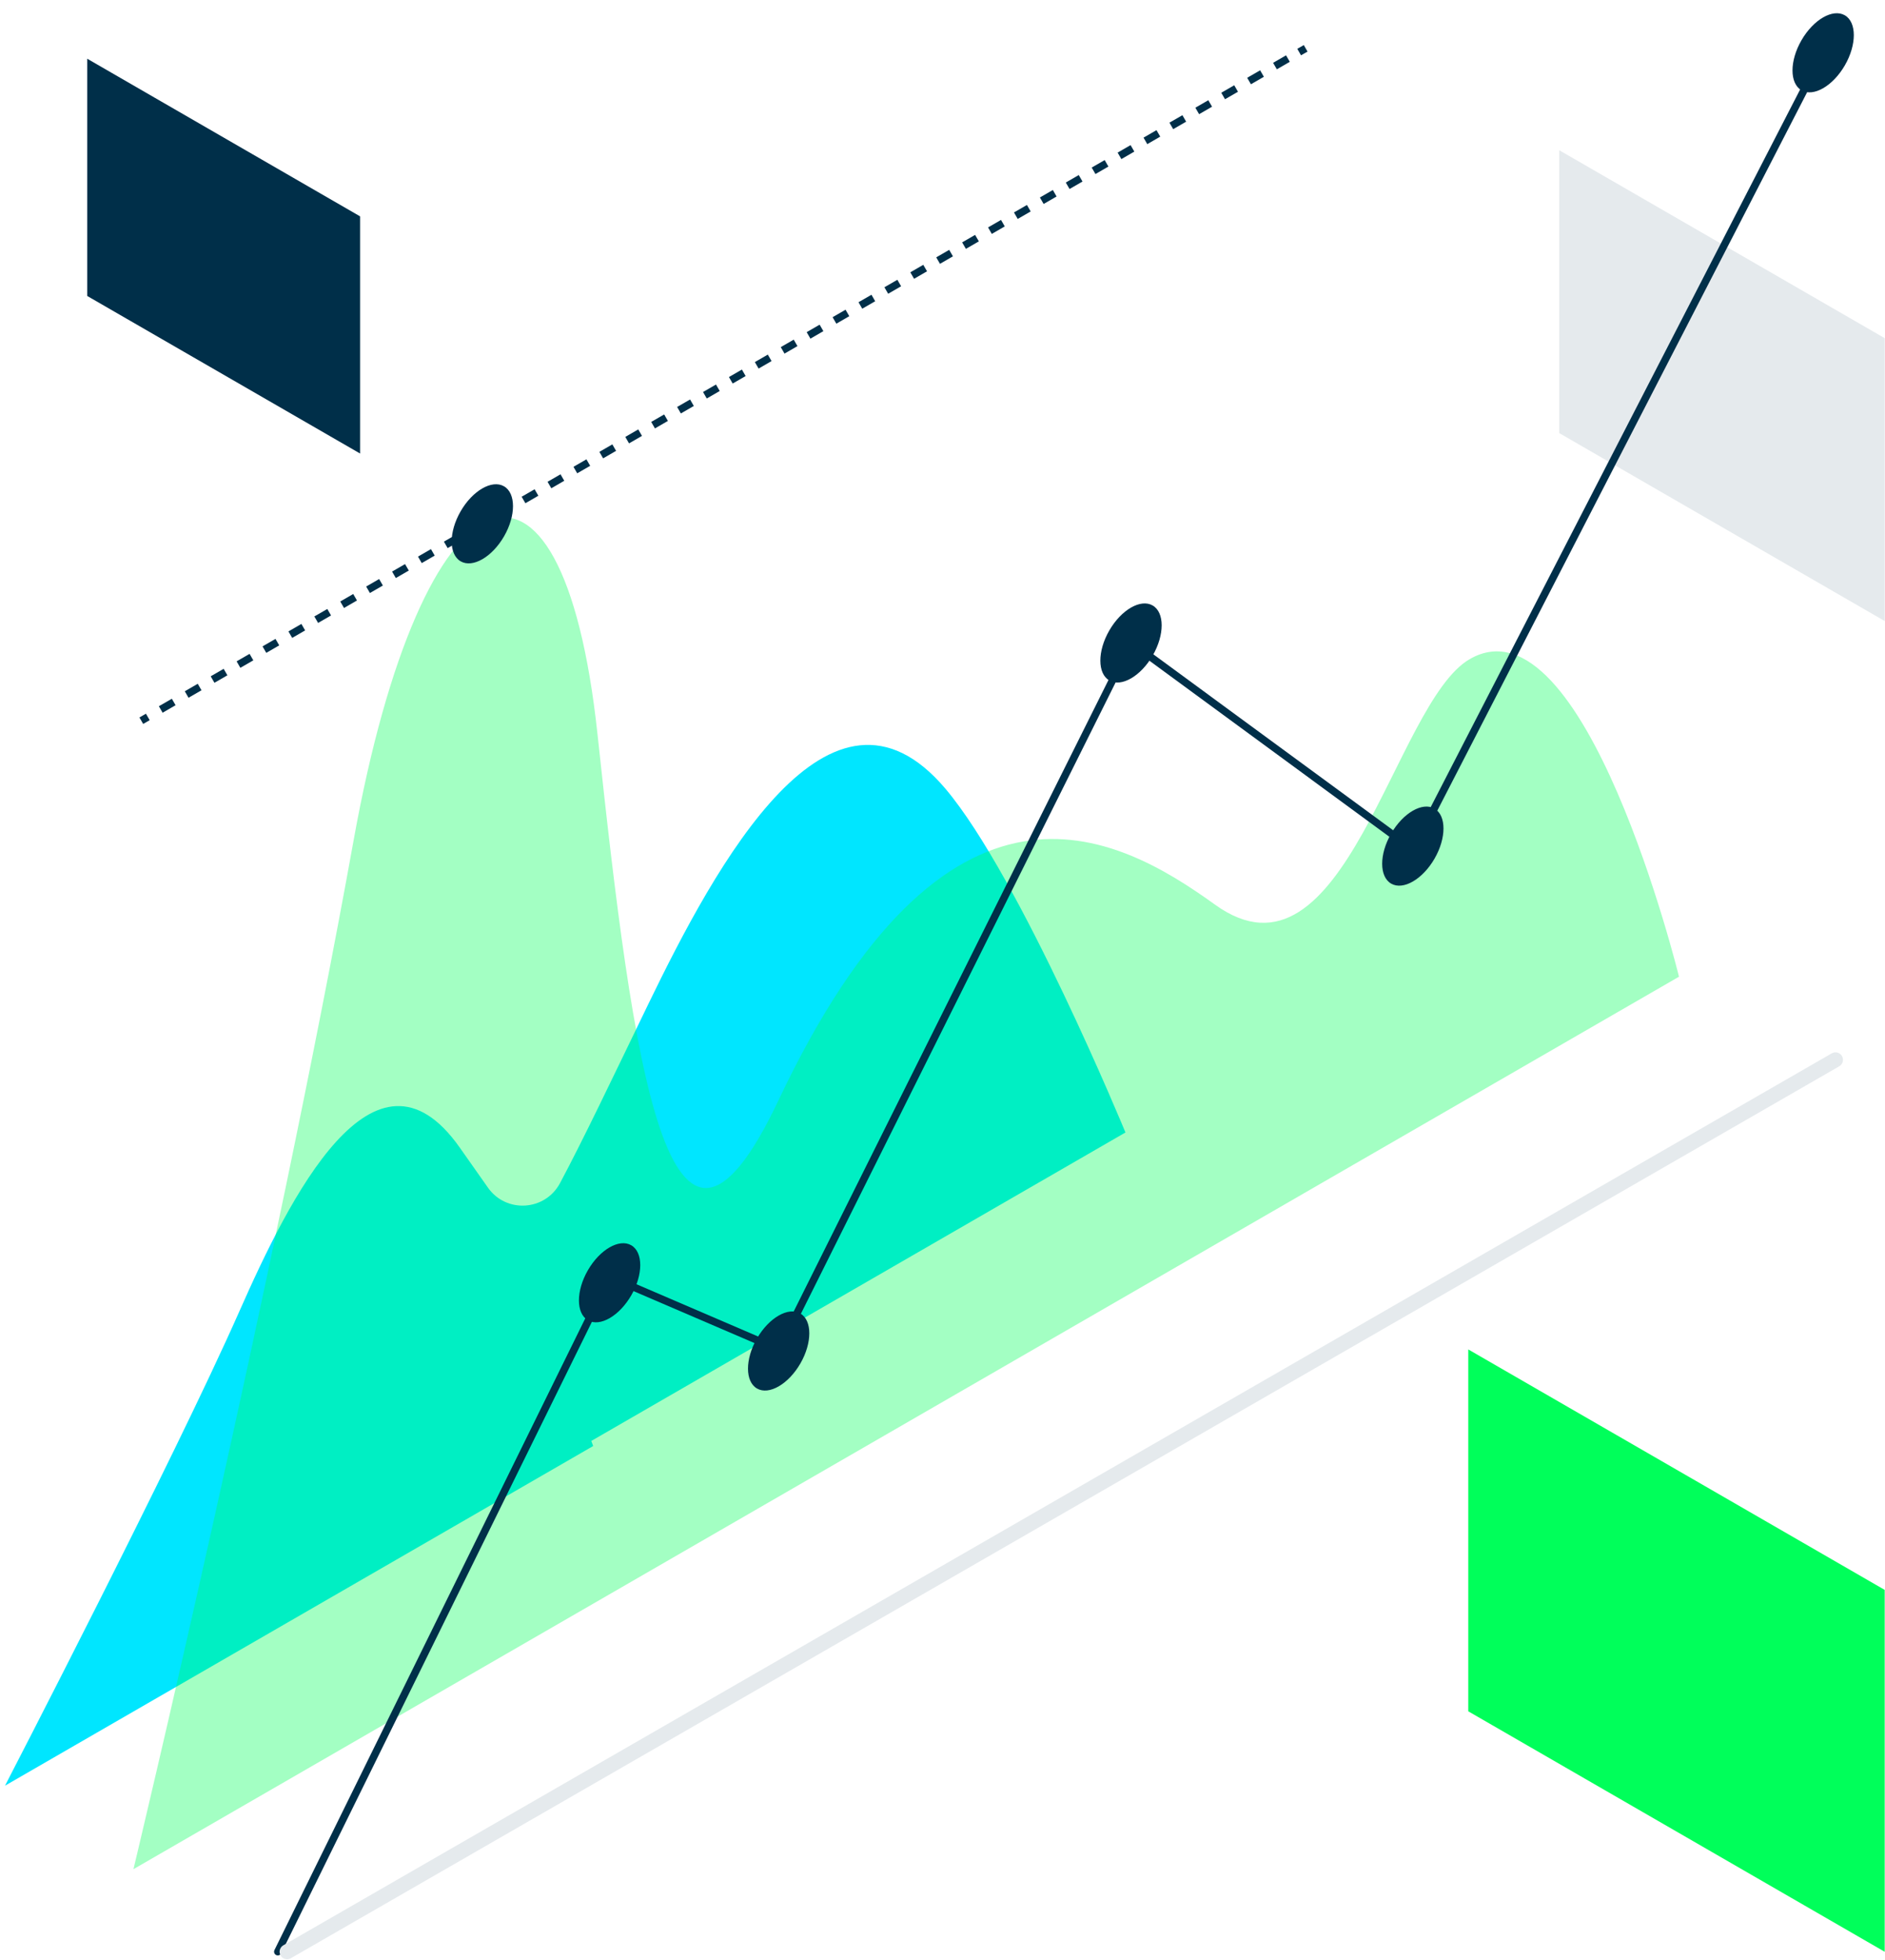
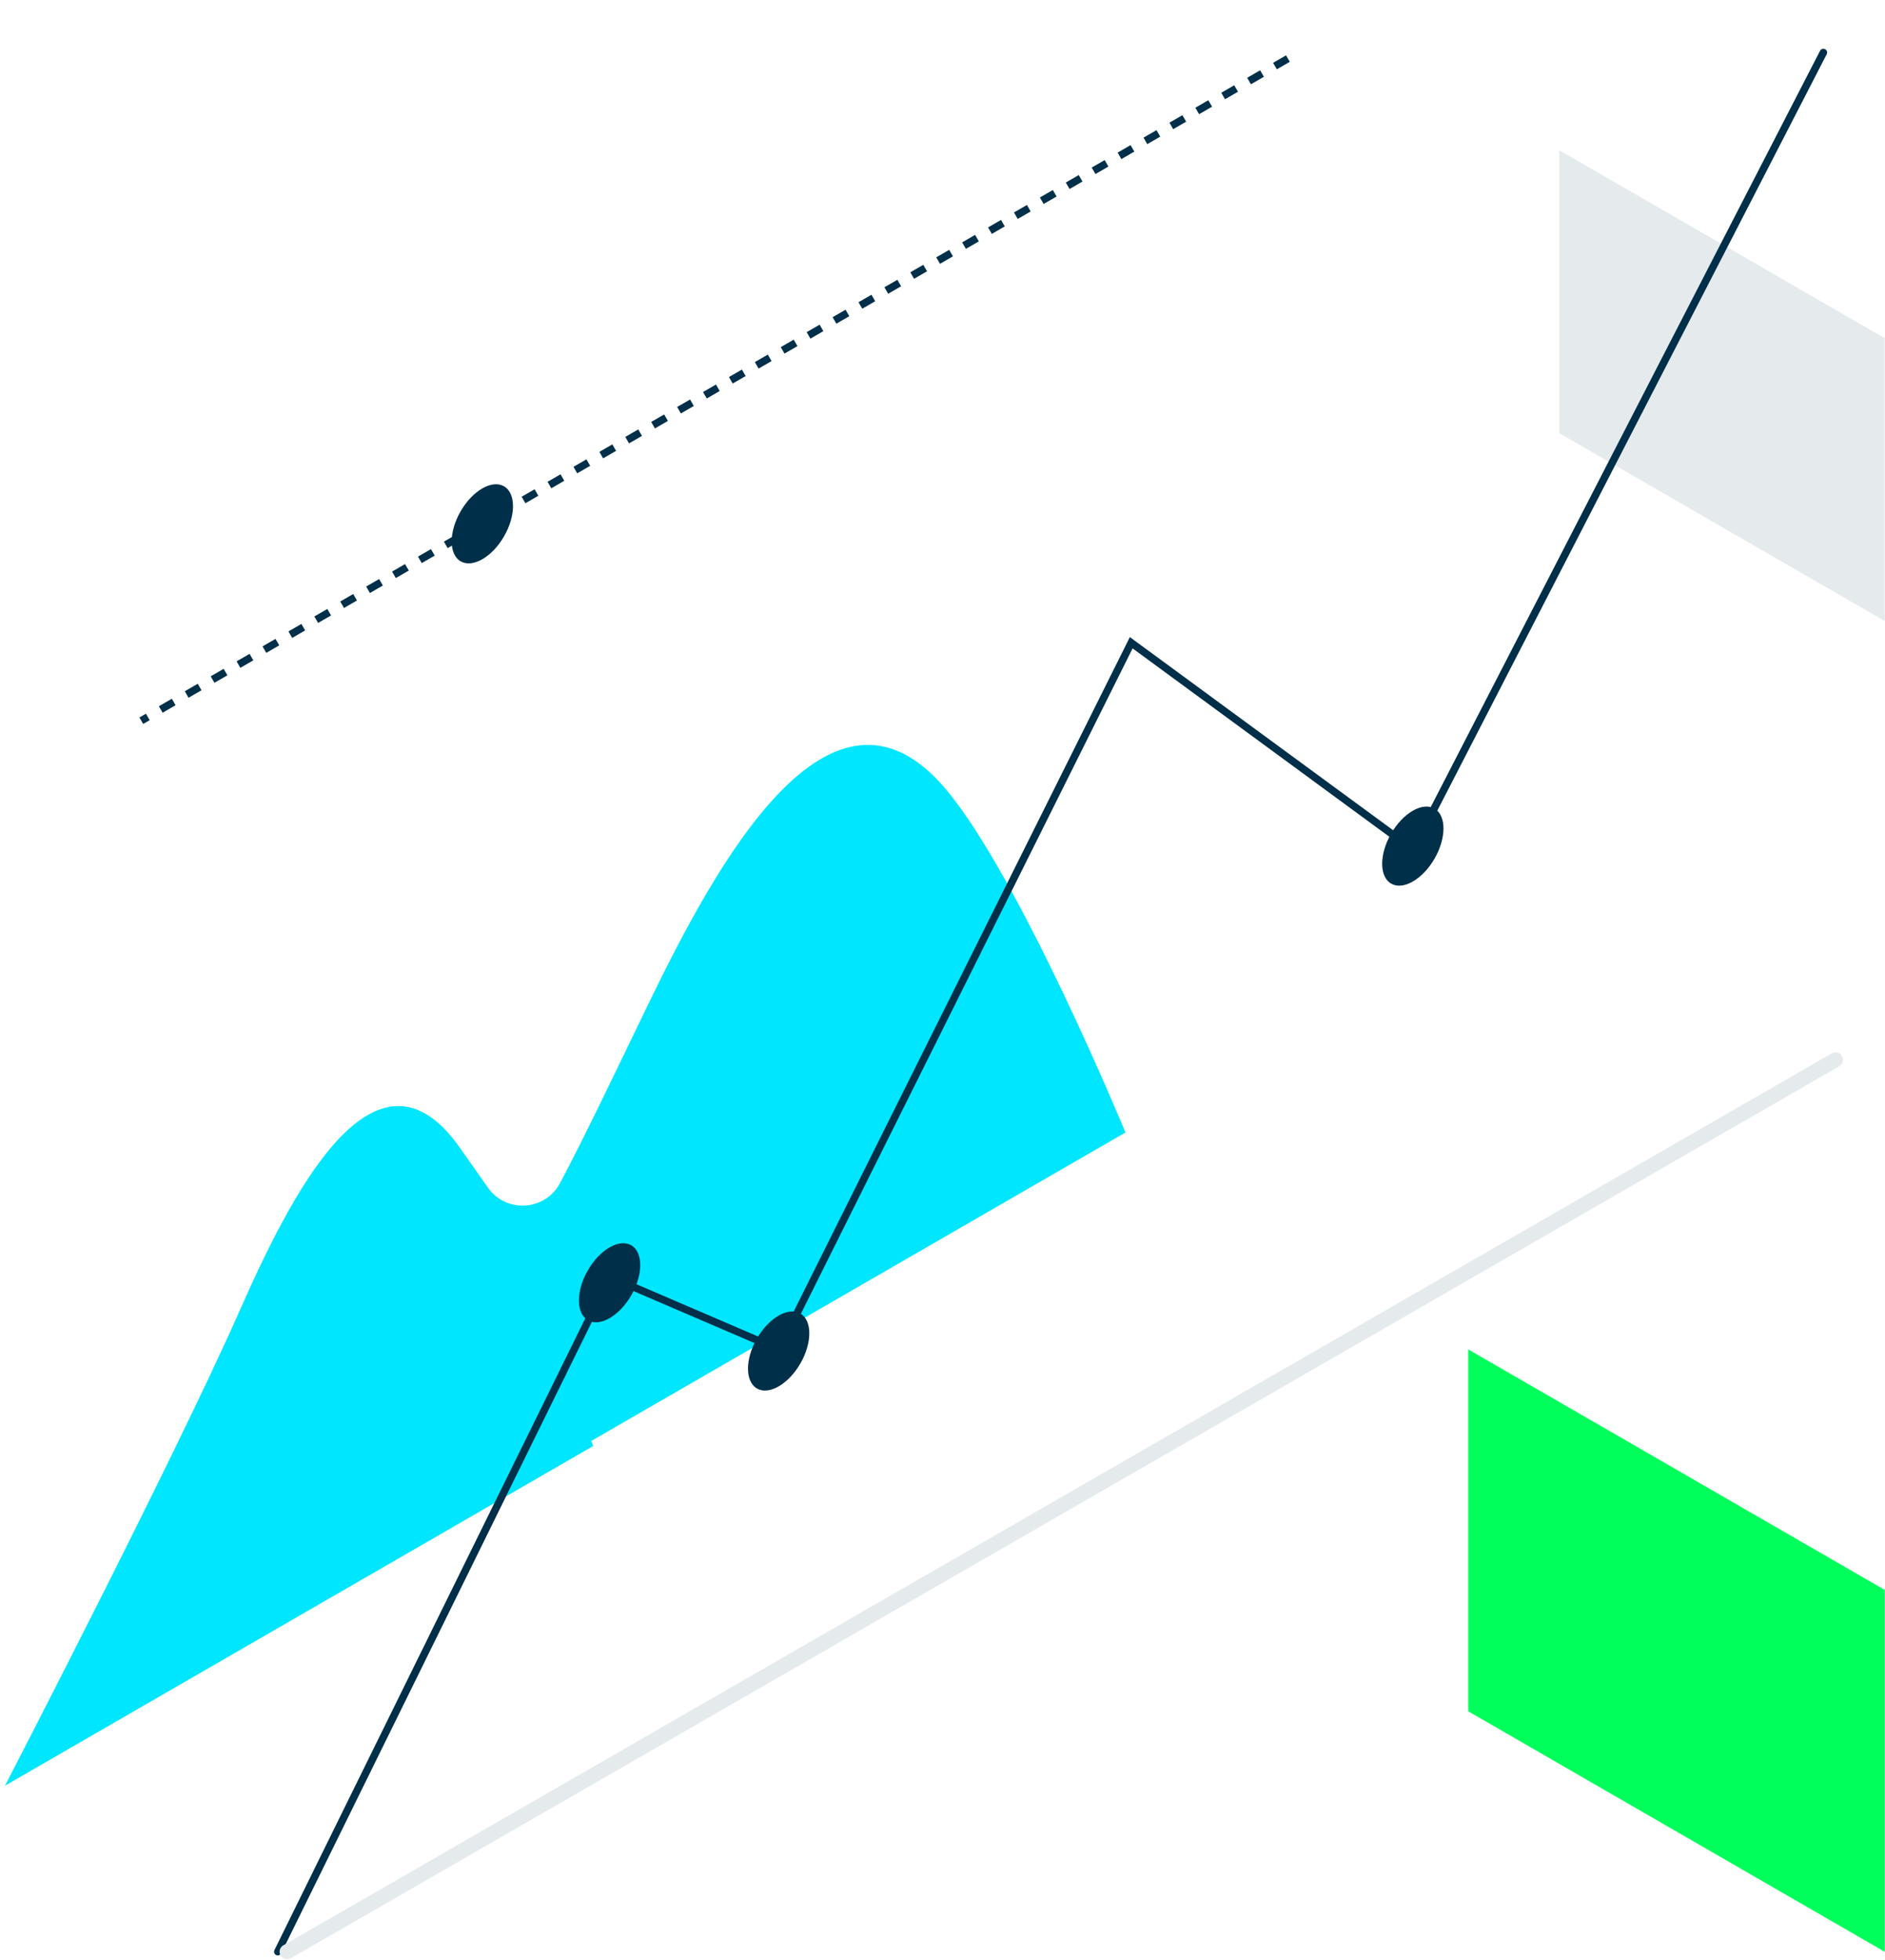
<svg xmlns="http://www.w3.org/2000/svg" width="252" height="262" viewBox="0 0 252 262" fill="none">
-   <path d="M11.66 39.56 48.14 60.62V28.92L11.66 7.85V39.56z" fill="#002f49" />
  <path d="M208.45 57.89l43.51 25.12V45.2L208.45 20.08V57.89z" fill="#e5eaed" />
  <path d="M196.29 228.74l55.67 32.14V212.51l-55.67-32.14v48.37z" fill="#00ff5a" />
  <path d="M150.46 151.37s-14.05-34.09-24.06-45.94c-15.39-18.21-30.69 10.12-39.74 28.8-5 10.33-8.69 18.1-11.8 23.92C72.87 161.87 67.66 162.2 65.23 158.74L61.45 153.37C50.04 137.21 38.69 160.13 31.99 175.3 23.23 195.11.67 238.68.67 238.68L79.3 193.28S79.21 193.03 79.05 192.6L150.46 151.37z" fill="#00e6ff" />
  <g opacity=".6">
-     <path opacity=".6" d="M17.84 249.84s18.72-78.09 29.44-137.56c9.14-50.71 27.86-58.33 32.6-14.13 4.74 44.2 9.49 80.01 24.18 48.94 22.61-47.79 45.07-35.76 58.36-26.18 17.35 12.51 23.92-26.95 34.06-32.81 15.39-8.89 27.98 42.45 27.98 42.45L17.84 249.84z" fill="#00ff5a" />
-   </g>
+     </g>
  <path d="M18.89 96.33 19.76 95.83" stroke="#002f49" stroke-miterlimit="10" />
  <path d="M21.49 94.83 172.82 7.46" stroke="#002f49" stroke-miterlimit="10" stroke-dasharray="2 2" />
-   <path d="M173.68 6.96 174.55 6.46" stroke="#002f49" stroke-miterlimit="10" />
  <path d="M67.384 71.689C68.983 68.92 68.98 65.925 67.378 65 65.775 64.075 63.18 65.57 61.581 68.34 59.983 71.109 59.985 74.103 61.588 75.029 63.19 75.954 65.785 74.459 67.384 71.689z" fill="#002f49" />
  <path d="M37.14 260.87l44.39-90.2L104.13 180.38l47.1-94.47L188.91 113.55 243.76 7.02" stroke="#002f49" stroke-miterlimit="10" stroke-linecap="round" />
-   <path d="M154.102 87.619C155.701 84.85 155.699 81.855 154.096 80.93 152.494 80.004 149.899 81.499 148.3 84.269 146.701 87.038 146.704 90.033 148.306 90.958 149.909 91.883 152.504 90.388 154.102 87.619z" fill="#002f49" />
  <path d="M106.997 182.252C108.596 179.483 108.593 176.488 106.991 175.563 105.389 174.638 102.794 176.133 101.195 178.902 99.596 181.671 99.599 184.666 101.201 185.591 102.803 186.516 105.398 185.021 106.997 182.252z" fill="#002f49" />
  <path d="M84.395 173.134C85.994 170.365 85.991 167.37 84.389 166.445 82.787 165.52 80.192 167.015 78.593 169.784 76.994 172.553 76.997 175.548 78.599 176.473 80.201 177.398 82.796 175.903 84.395 173.134z" fill="#002f49" />
  <path d="M191.778 114.77C193.377 112.001 193.374 109.006 191.772 108.081S187.575 108.651 185.976 111.42C184.377 114.189 184.38 117.184 185.982 118.109 187.584 119.034 190.179 117.539 191.778 114.77z" fill="#002f49" />
-   <path d="M246.634 8.732C248.233 5.963 248.23 2.968 246.628 2.043 245.025 1.118 242.43 2.613 240.832 5.382 239.233 8.152 239.235 11.146 240.838 12.072 242.44 12.997 245.035 11.502 246.634 8.732z" fill="#002f49" />
  <path d="M245.38 141.66 38.38 260.88" stroke="#e5eaed" stroke-width="2" stroke-miterlimit="10" stroke-linecap="round" />
</svg>